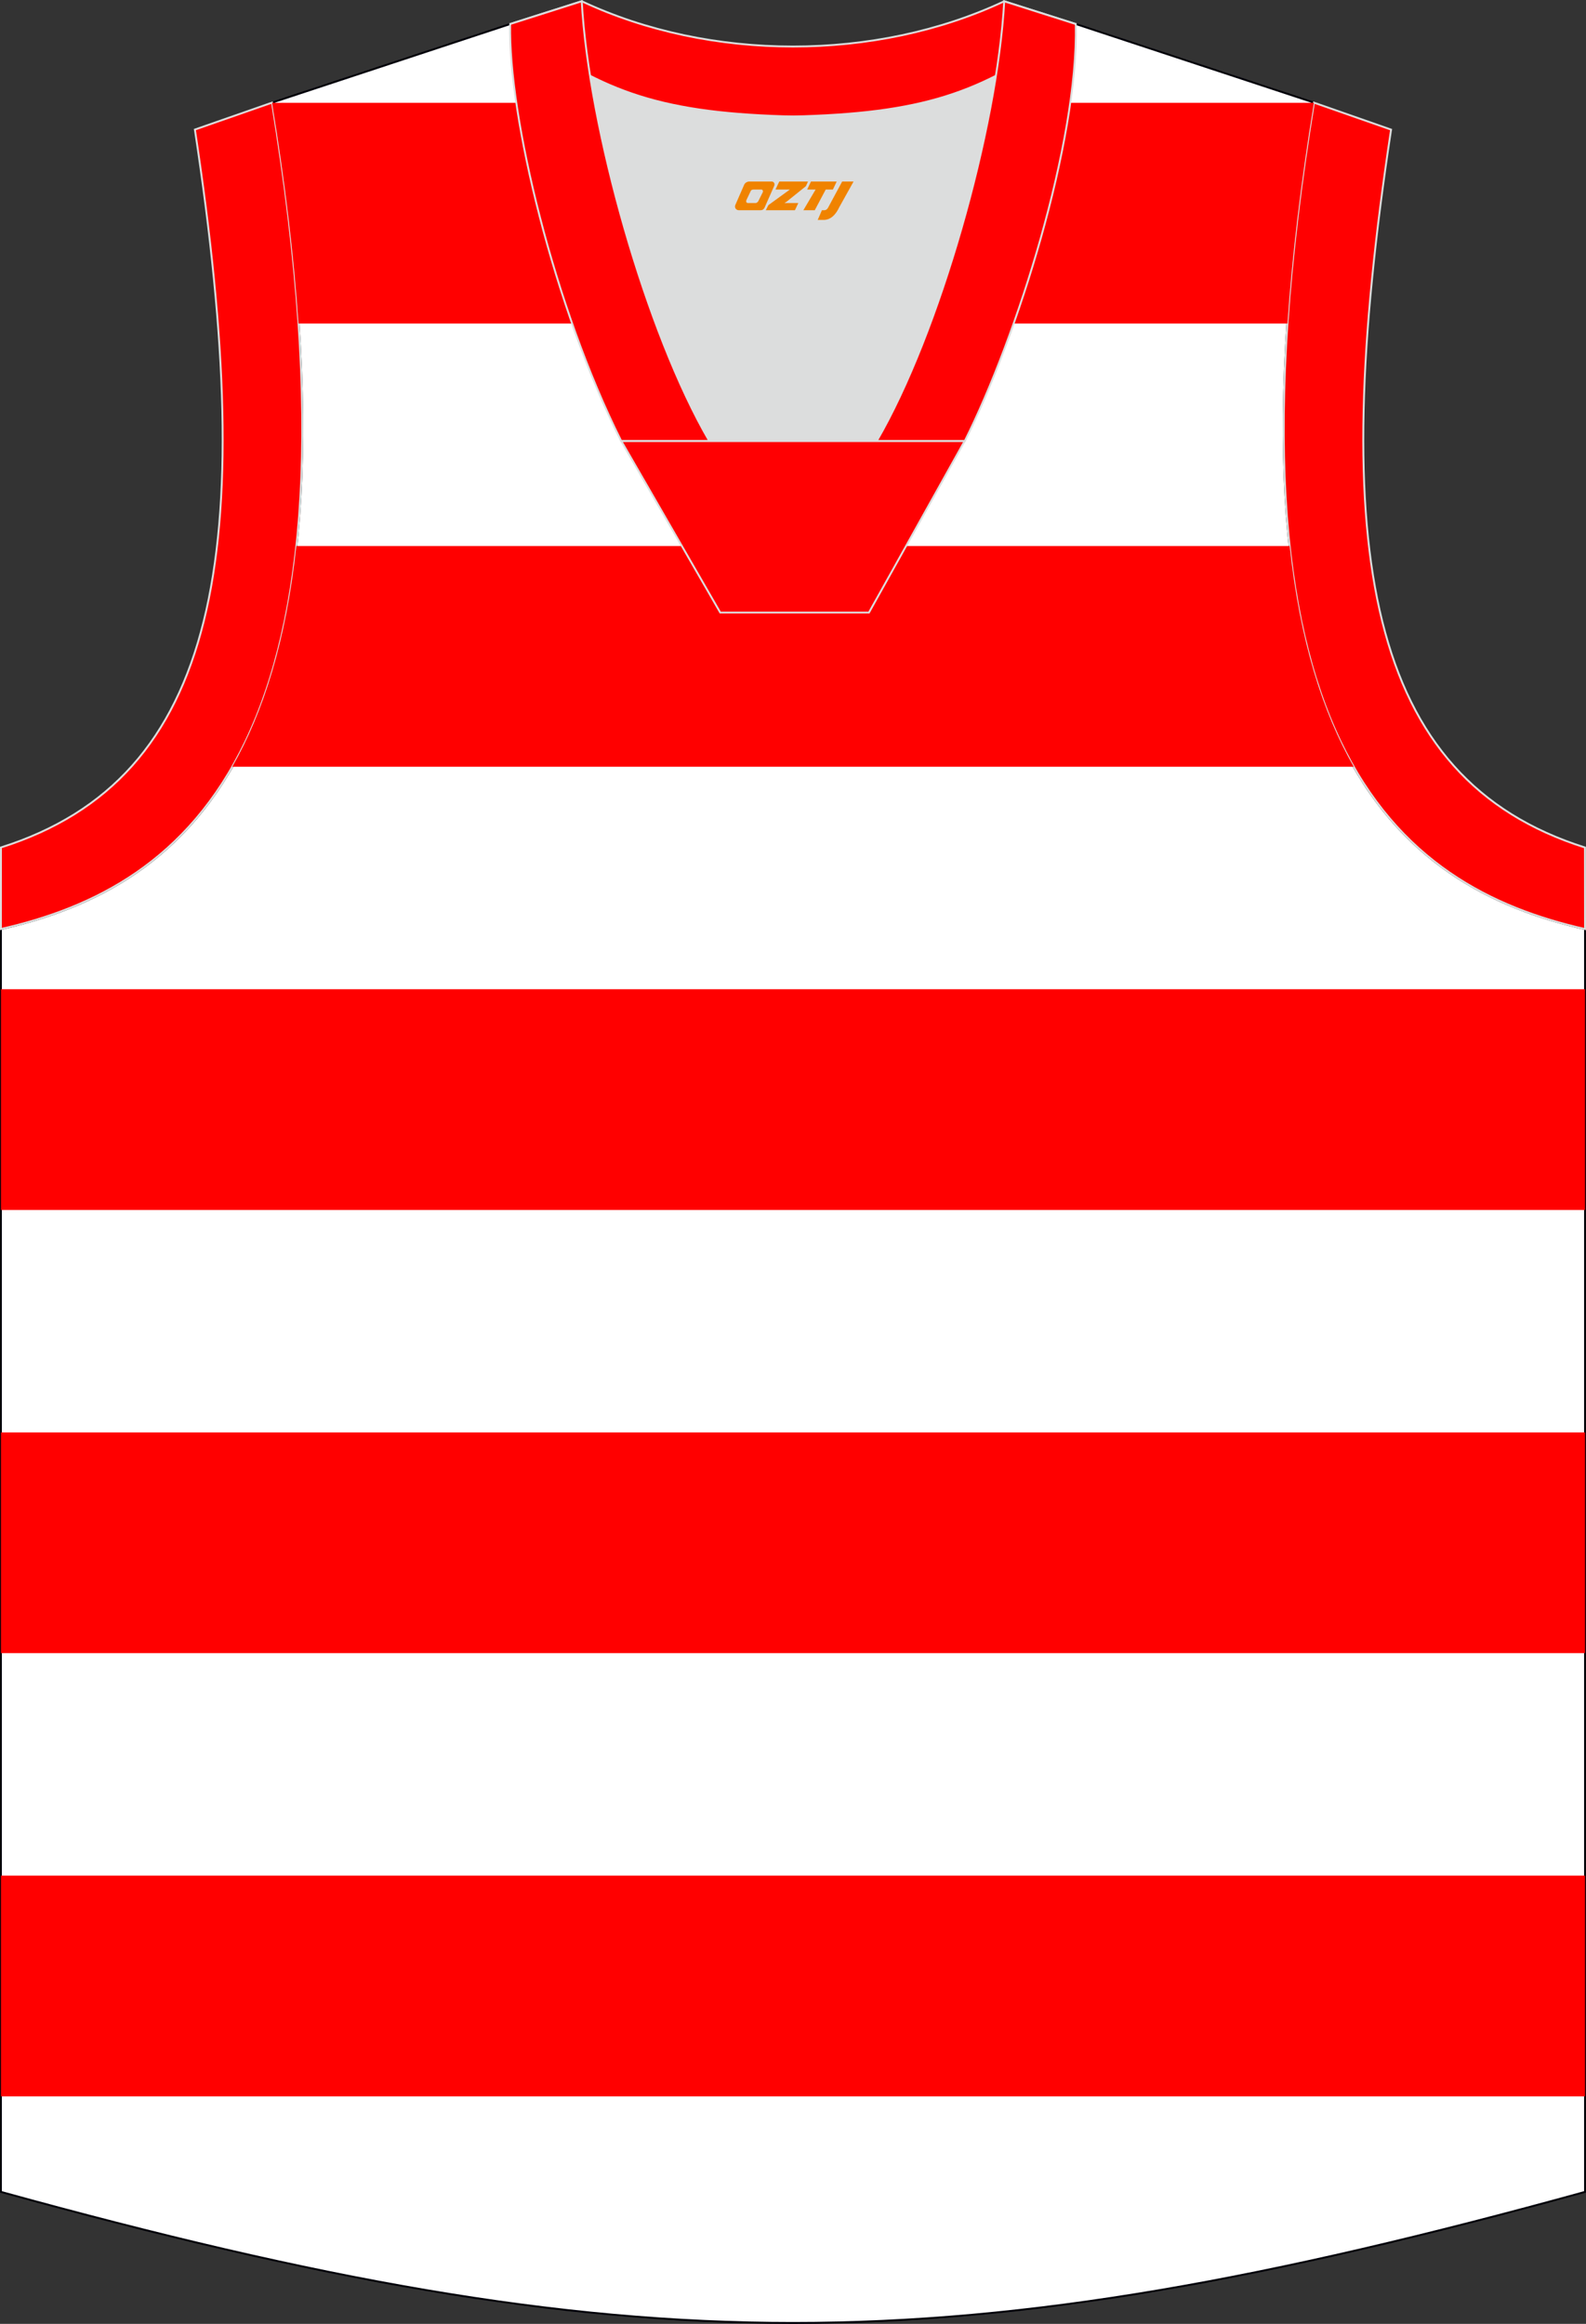
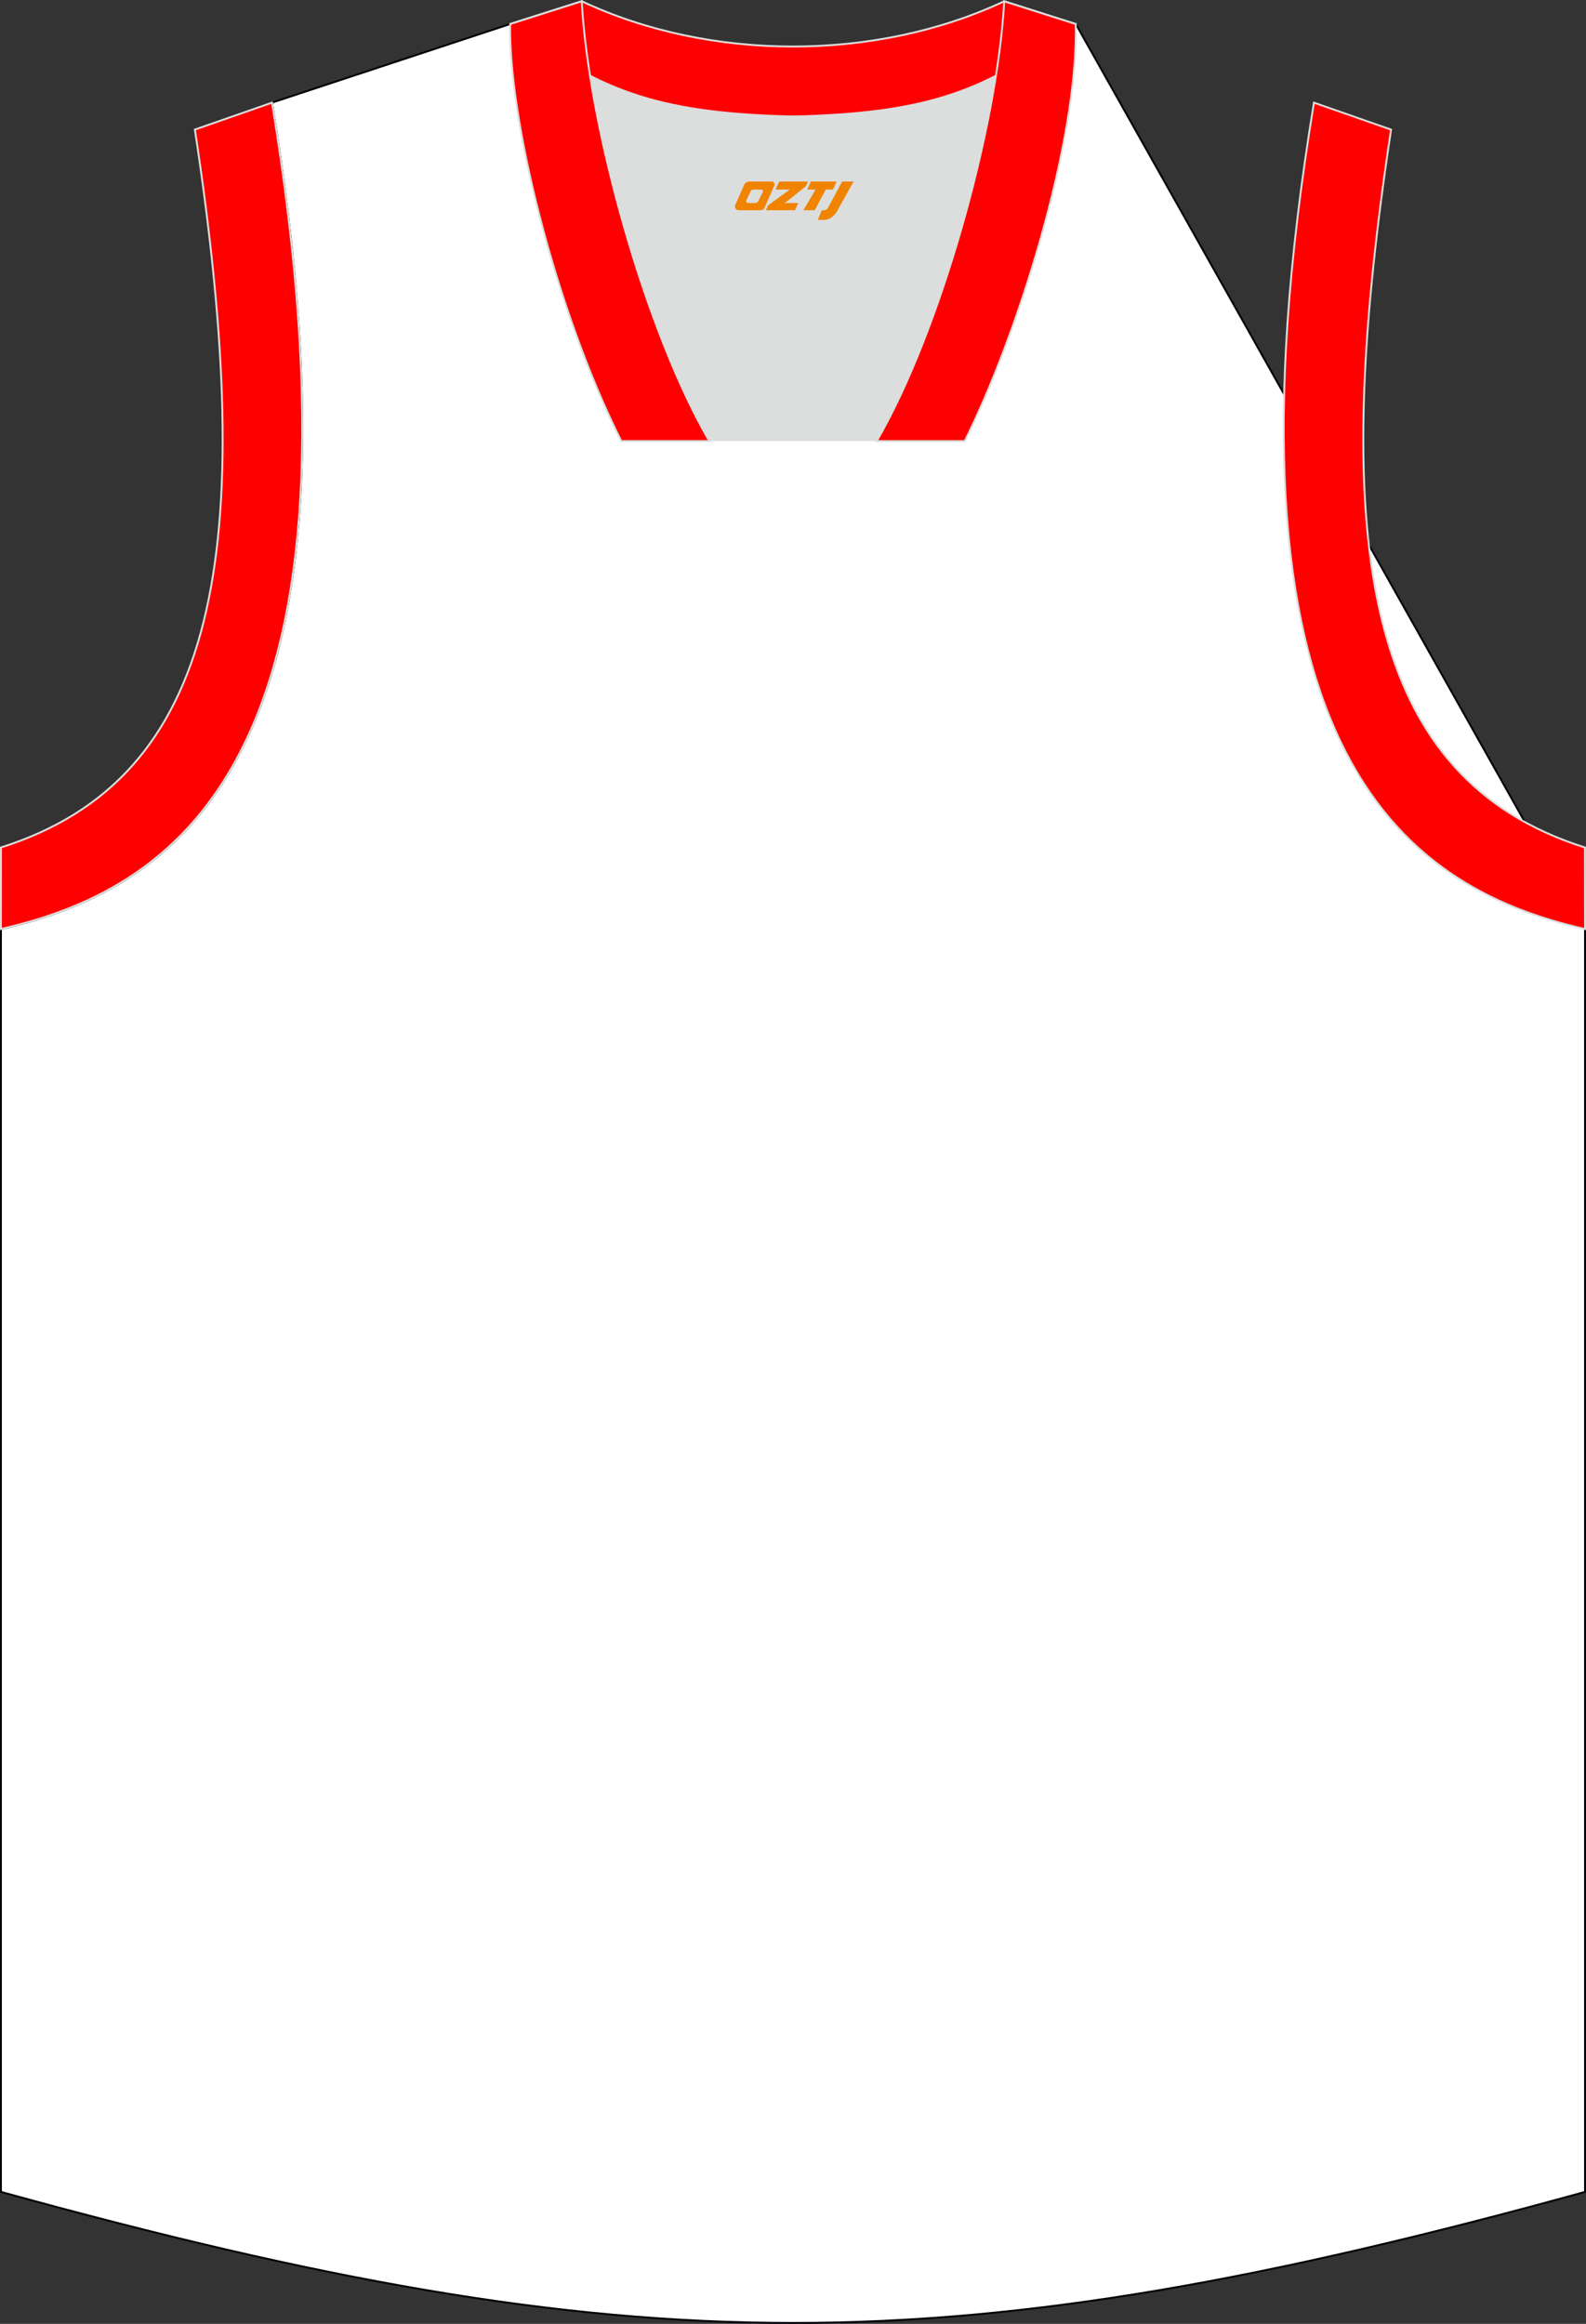
<svg xmlns="http://www.w3.org/2000/svg" version="1.1" id="图层_1" x="0px" y="0px" width="375.91px" height="550.6px" viewBox="0 0 375.91 550.6" enable-background="new 0 0 375.91 550.6" xml:space="preserve">
  <rect x="0" y="0" width="375.91" height="550.6" fill="#333333" stroke="none" />
  <g>
-     <path fill="#FFFFFF" stroke="#000009" stroke-width="0.447" stroke-miterlimit="22.926" d="M187.85,27.62   c-32.54-0.77-44.06-4.9-66.92-21.93L64.47,24.32C89.56,176.66,44.15,210.15,0.22,220.11v299.22   c75.09,20.7,131.41,31.05,187.73,31.05s112.64-10.35,187.73-31.05V220.11c-43.92-9.96-89.34-43.45-64.25-195.8L254.98,5.69   C232.12,22.73,220.38,26.85,187.85,27.62z" />
+     <path fill="#FFFFFF" stroke="#000009" stroke-width="0.447" stroke-miterlimit="22.926" d="M187.85,27.62   c-32.54-0.77-44.06-4.9-66.92-21.93L64.47,24.32C89.56,176.66,44.15,210.15,0.22,220.11v299.22   c75.09,20.7,131.41,31.05,187.73,31.05s112.64-10.35,187.73-31.05V220.11L254.98,5.69   C232.12,22.73,220.38,26.85,187.85,27.62z" />
    <path fill="#FF0001" stroke="#DCDDDD" stroke-width="0.447" stroke-miterlimit="22.926" d="M64.47,24.32   C89.56,176.66,44.15,210.15,0.22,220.11l0.01-19.32c51.6-16.31,61.2-69.8,45.96-170.09L64.47,24.32z" />
    <path fill="#FF0001" stroke="#DCDDDD" stroke-width="0.447" stroke-miterlimit="22.926" d="M311.43,24.32   c-25.08,152.34,20.33,185.84,64.25,195.8l-0.02-19.32c-51.59-16.31-61.19-69.8-45.95-170.09L311.43,24.32z" />
-     <path fill="#FF0000" d="M64.48,24.36h91.85c8.47,2.08,18.25,2.95,31.52,3.27c13.27-0.32,23.08-1.19,31.59-3.27h91.98   c-3.17,19.27-5.21,36.63-6.27,52.3H70.75C69.69,60.99,67.65,43.63,64.48,24.36L64.48,24.36z M70.24,129.37   c-2.42,22.48-7.84,39.44-15.19,52.3h265.81c-7.35-12.86-12.77-29.81-15.19-52.3H70.24L70.24,129.37z M0.22,234.38v52.3h375.46   v-52.3L0.22,234.38L0.22,234.38z M0.22,339.39v52.29h375.46v-52.29H0.22L0.22,339.39z M0.22,444.4v52.3h375.46v-52.3H0.22z" />
    <path fill="#DCDDDD" d="M168.12,104.51c-12.27-21.06-23.67-57.45-28.27-86.55c12.37,6.3,25.24,8.94,45.87,9.59   c1.82,0.06,2.86,0.05,4.7-0.01c20.49-0.66,33.31-3.31,45.63-9.58c-4.6,29.09-16,65.49-28.27,86.55H168.12L168.12,104.51   L168.12,104.51z" />
    <path fill="#FF0002" stroke="#DCDDDD" stroke-width="0.447" stroke-miterlimit="22.926" d="M238.02,0.3L254,5.38l0.72,0.23   l-1.06,1.07c-19.67,14.66-33.21,19.89-63.24,20.86c-1.84,0.06-2.88,0.06-4.69,0.01c-30.53-0.96-44.05-6.29-64.13-21.36l-0.48-0.54   l0.86-0.3l15.9-5.06C168.33,14.6,207.58,14.6,238.02,0.3z" />
    <path fill="#FF0002" stroke="#DCDDDD" stroke-width="0.447" stroke-miterlimit="22.926" d="M168.13,104.51   C153.19,78.88,139.55,30.55,137.88,0.3l-16.96,5.39c-0.46,21.73,10.36,66.99,26.33,98.82H168.13L168.13,104.51L168.13,104.51   L168.13,104.51z M254.98,5.7l-16.96-5.39c-1.67,30.26-15.31,78.59-30.24,104.21h20.8h0.08C241.13,79.58,255.58,33.77,254.98,5.7z" />
-     <polygon fill="#FF0002" stroke="#DCDDDD" stroke-width="0.447" stroke-miterlimit="22.926" points="147.27,104.51 228.63,104.51    205.96,145.13 170.71,145.13  " />
  </g>
  <g>
    <path fill="#F08300" d="M199.61,43.01l-3.4,6.3c-0.2,0.3-0.5,0.5-0.8,0.5h-0.6l-1,2.3h1.2c2,0.1,3.2-1.5,3.9-3L202.31,43.01h-2.5L199.61,43.01z" />
    <polygon fill="#F08300" points="192.41,43.01 ,198.31,43.01 ,197.41,44.91 ,195.71,44.91 ,193.11,49.81 ,190.41,49.81 ,193.31,44.91 ,191.31,44.91 ,192.21,43.01" />
    <polygon fill="#F08300" points="186.41,48.11 ,185.91,48.11 ,186.41,47.81 ,191.01,44.11 ,191.51,43.01 ,184.71,43.01 ,184.41,43.61 ,183.81,44.91 ,186.61,44.91 ,187.21,44.91 ,182.11,48.61    ,181.51,49.81 ,188.11,49.81 ,188.41,49.81 ,189.21,48.11" />
    <path fill="#F08300" d="M182.91,43.01H177.61C177.11,43.01,176.61,43.31,176.41,43.71L174.31,48.51C174.01,49.11,174.41,49.81,175.11,49.81h5.2c0.4,0,0.7-0.2,0.9-0.6L183.51,44.01C183.71,43.51,183.41,43.01,182.91,43.01z M180.81,45.51L179.71,47.71C179.51,48.01,179.21,48.11,179.11,48.11l-1.8,0C177.11,48.11,176.71,48.01,176.91,47.41l1-2.1c0.1-0.3,0.4-0.4,0.7-0.4h1.9   C180.71,44.91,180.91,45.21,180.81,45.51z" />
  </g>
</svg>